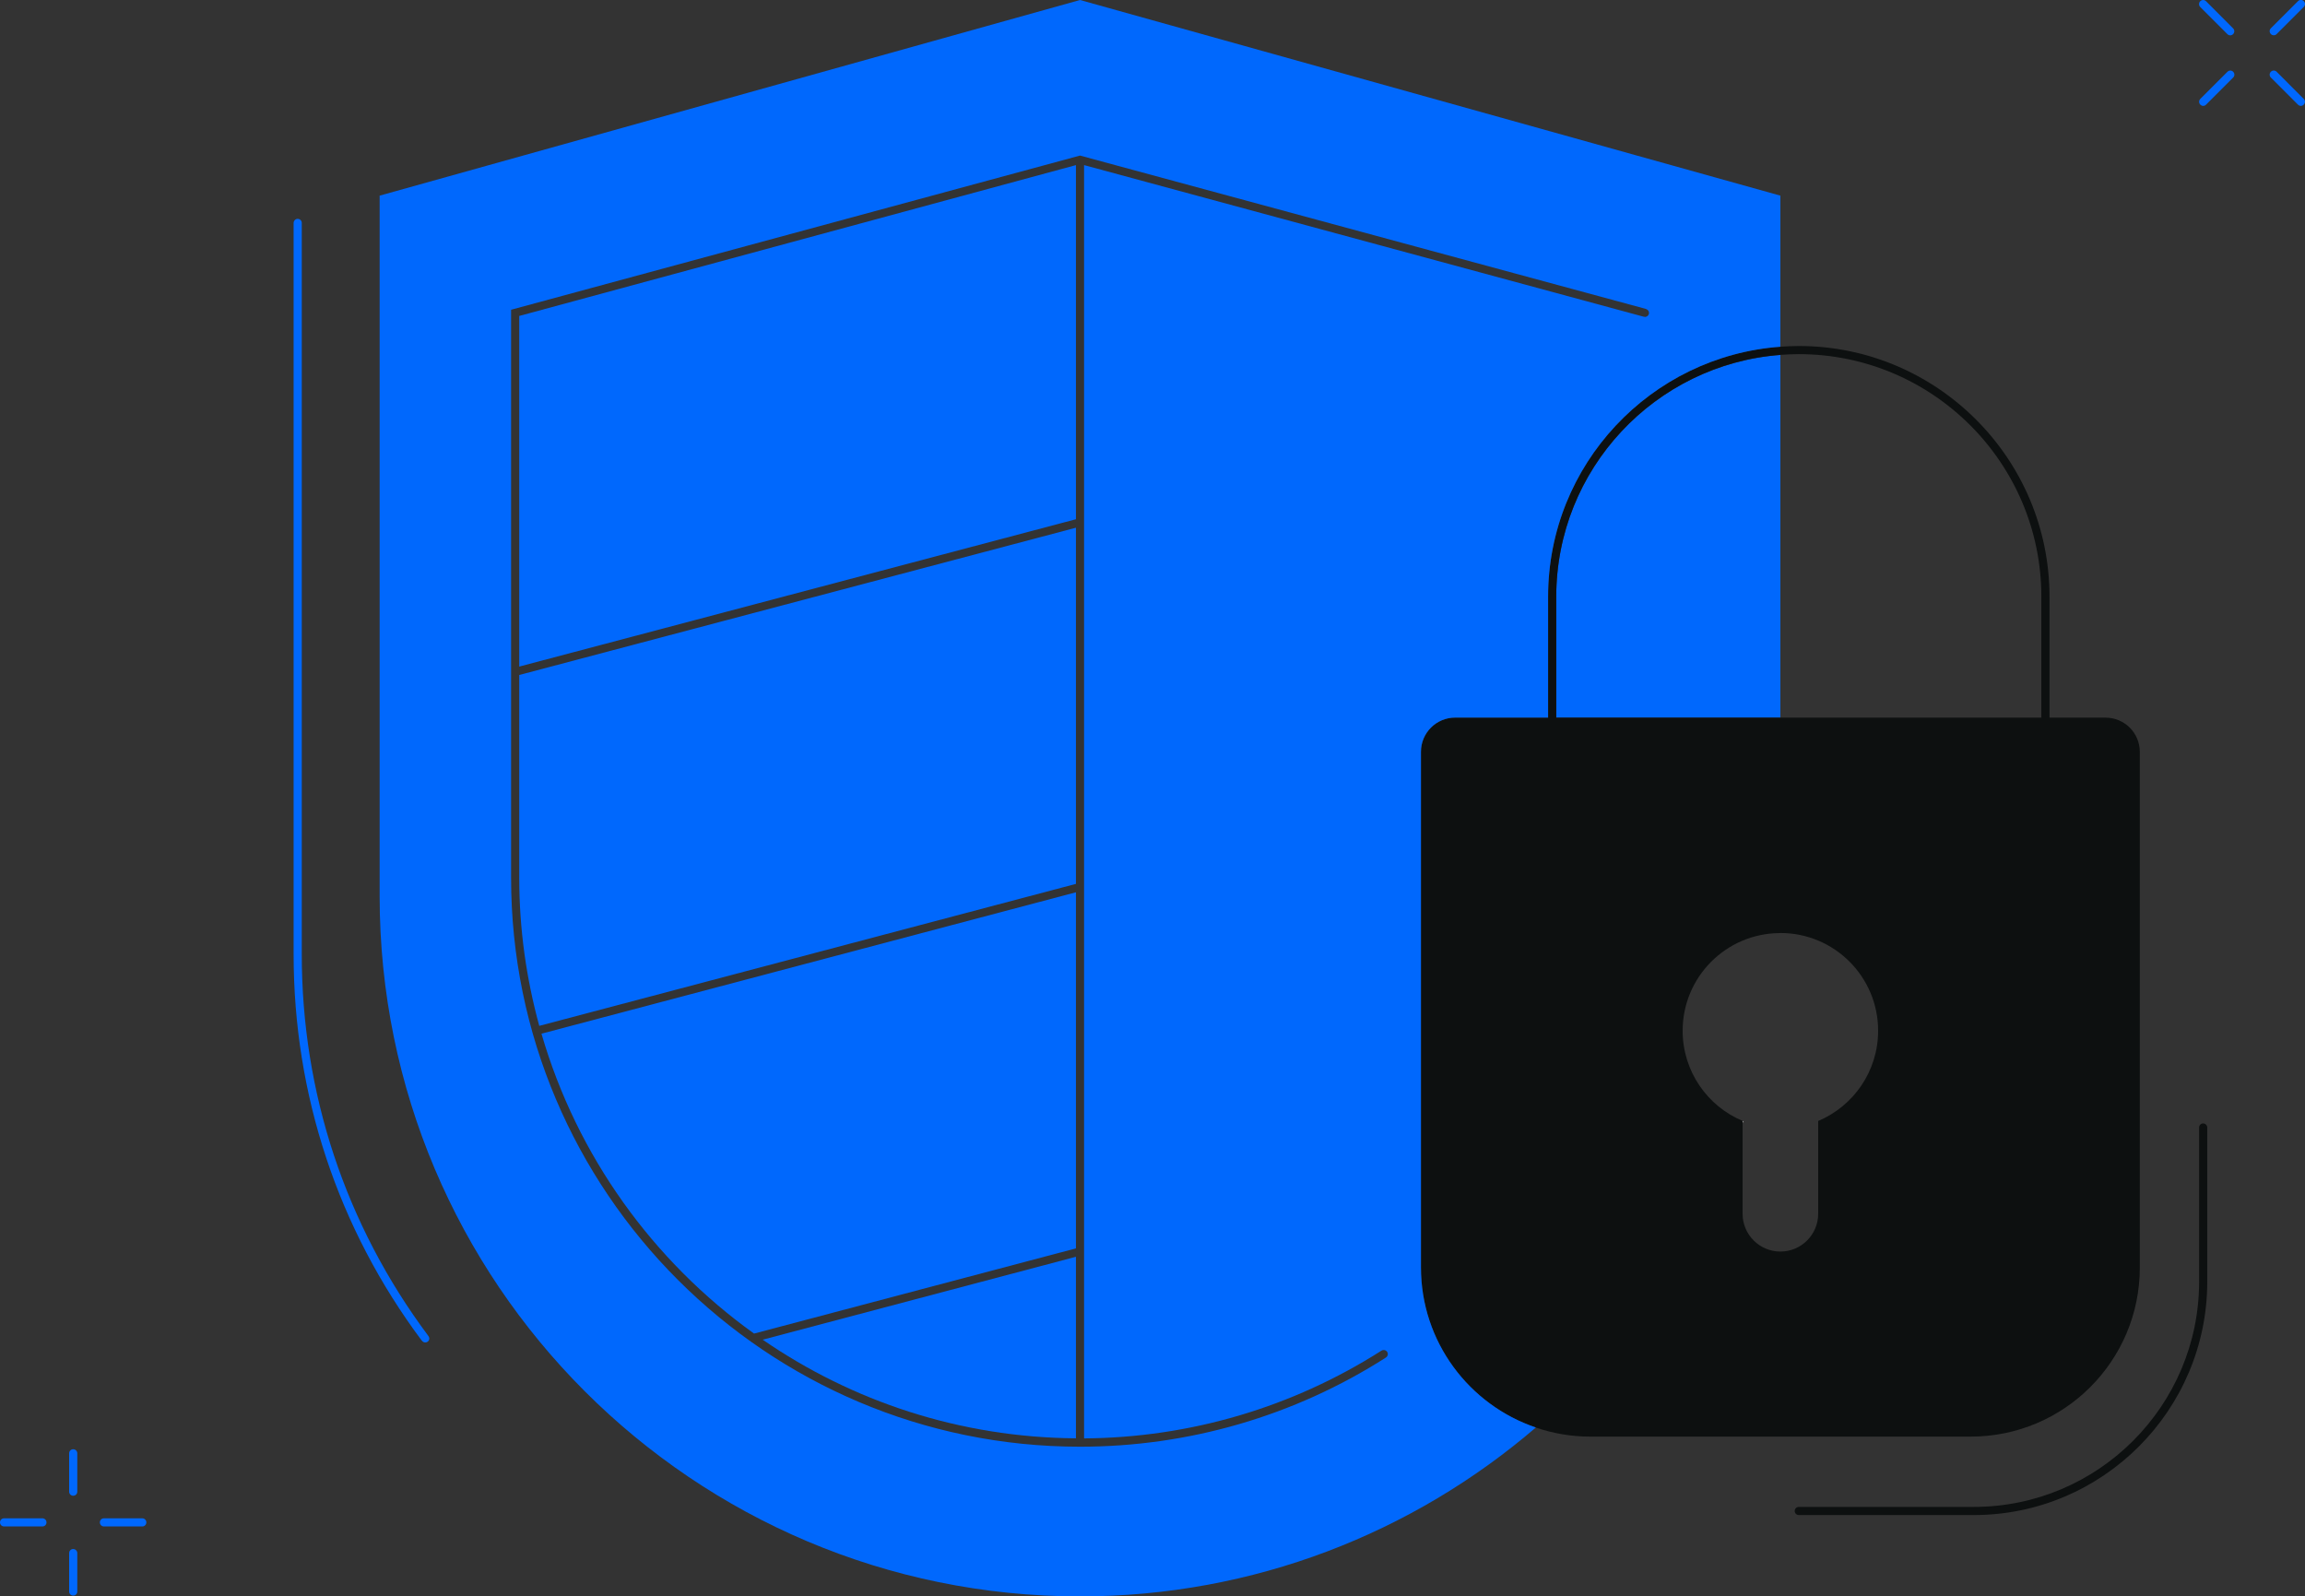
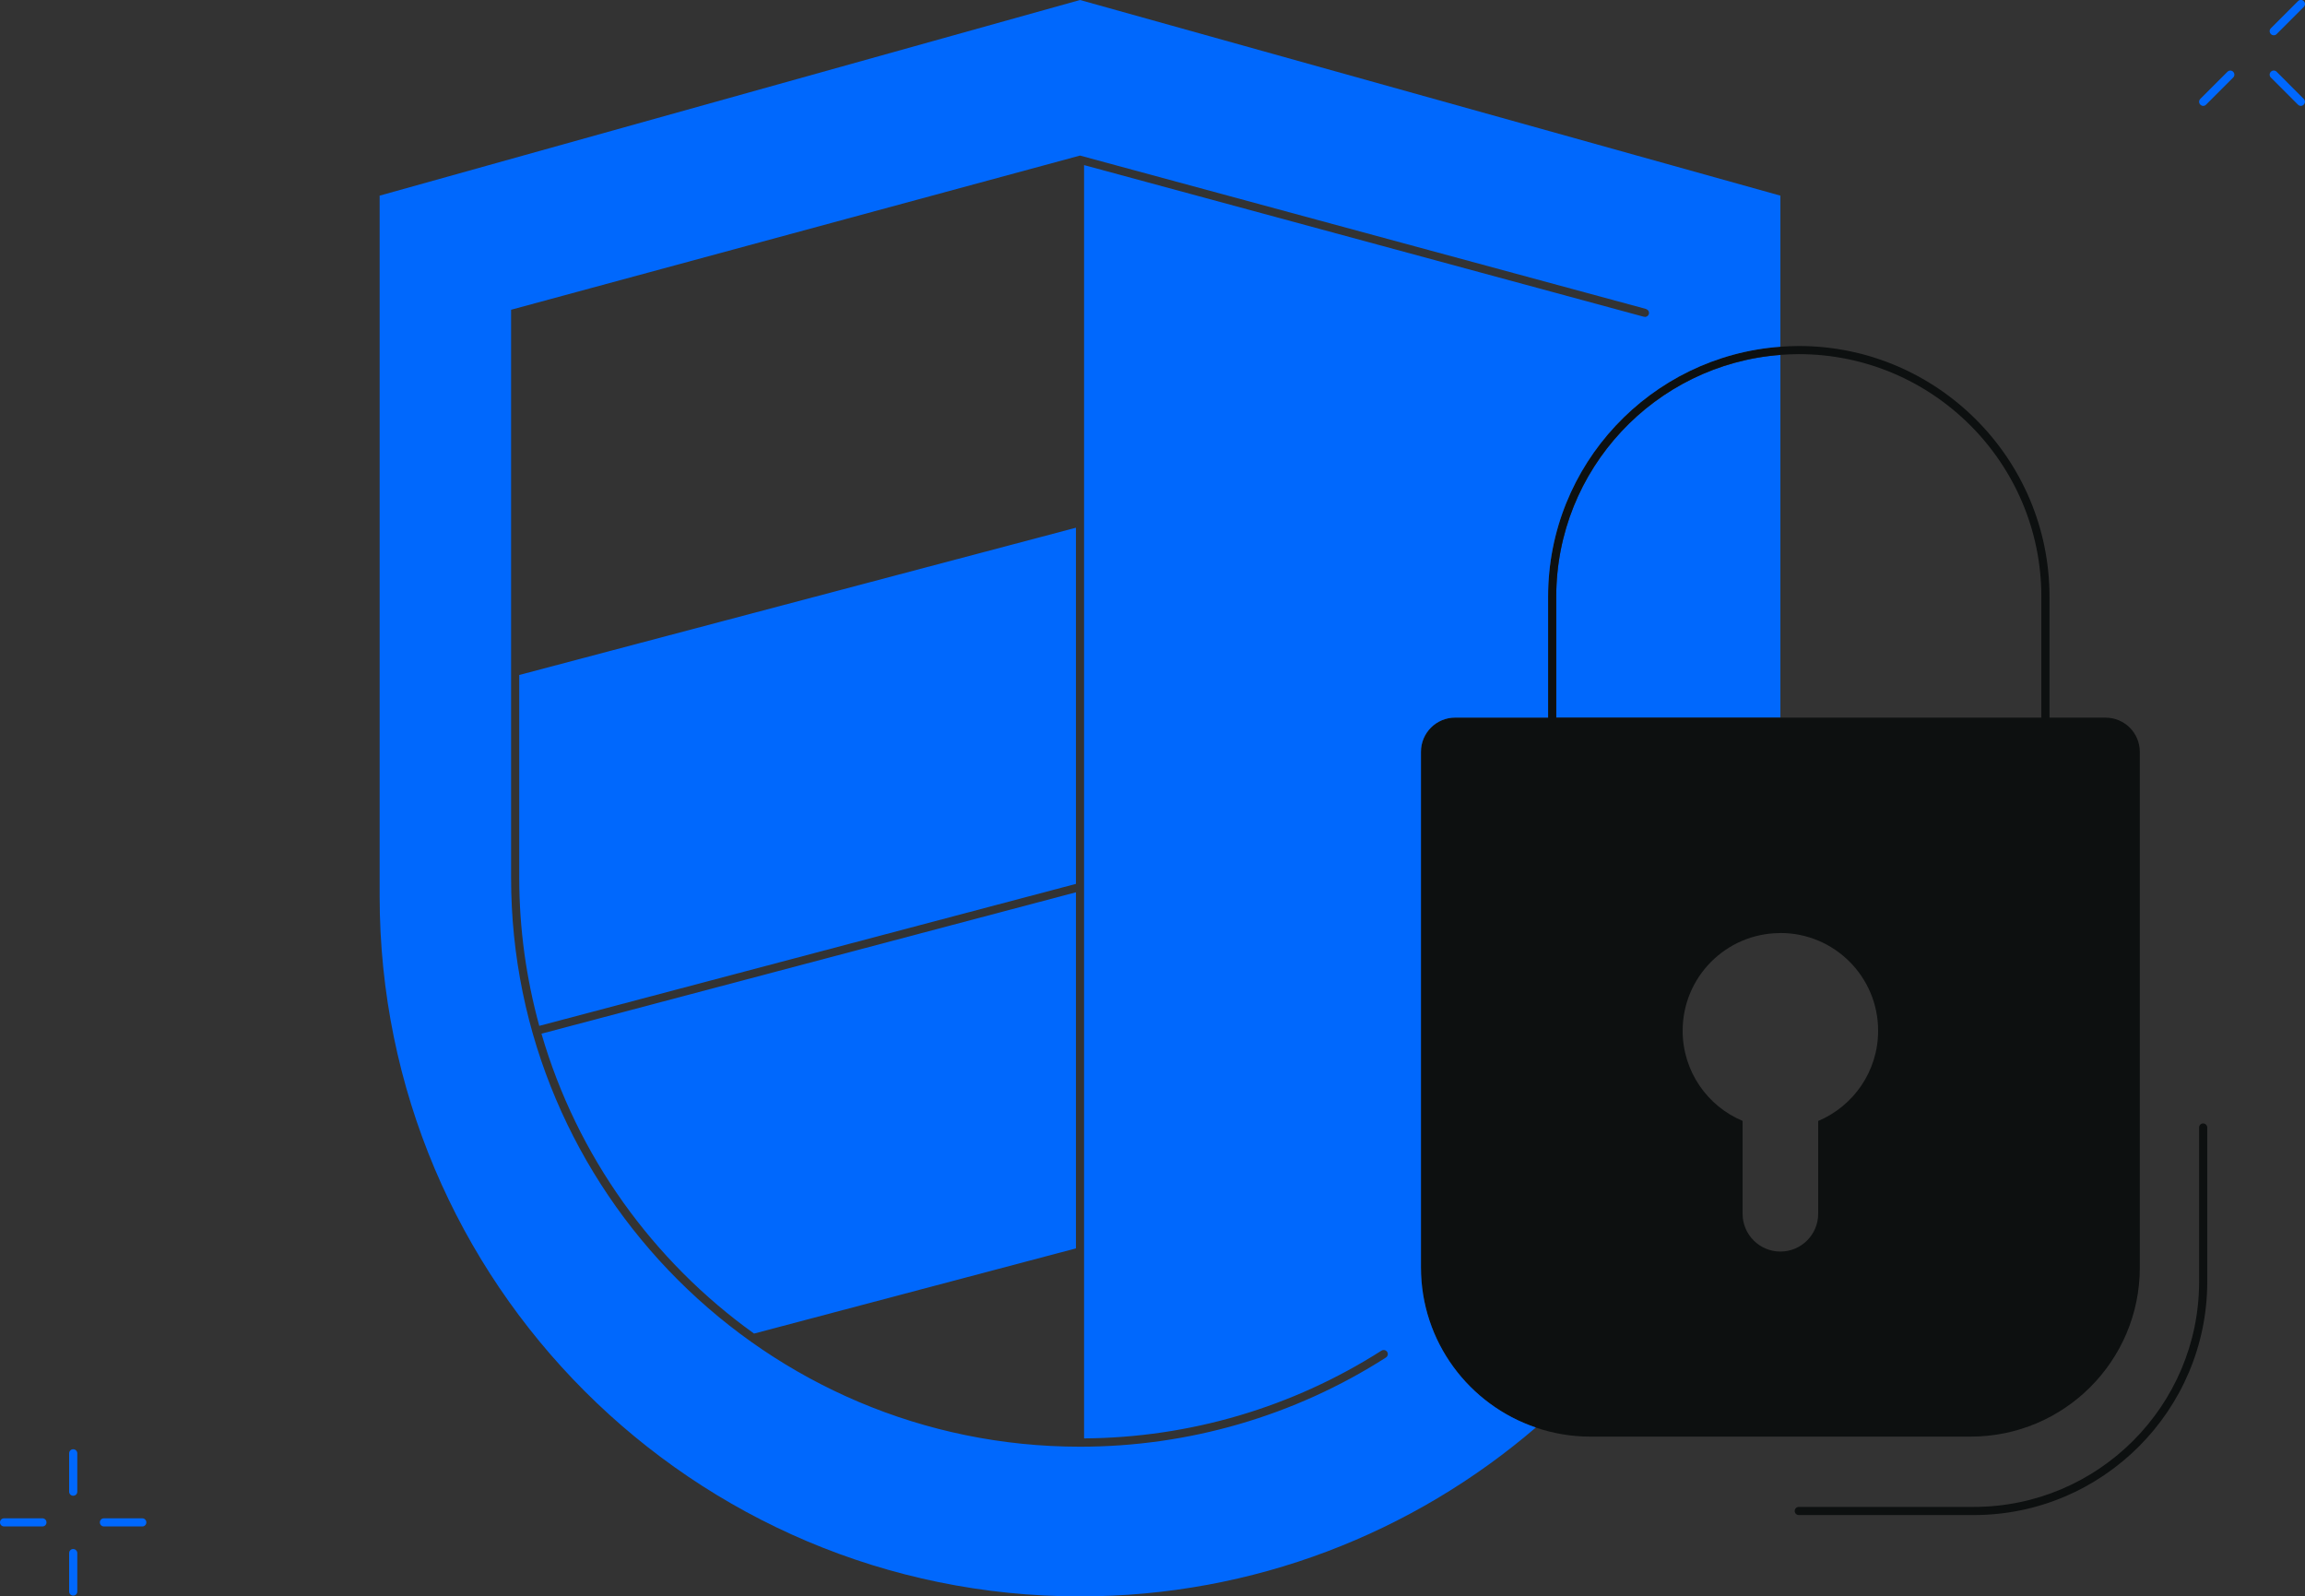
<svg xmlns="http://www.w3.org/2000/svg" fill="none" height="196" viewBox="0 0 283 196" width="283">
  <rect x="0" y="0" width="283" height="196" fill="#333333" stroke="none" />
  <clipPath id="a">
    <path d="m0 0h283v196h-283z" />
  </clipPath>
  <g clip-path="url(#a)">
    <path d="m132.1 109.55-65.62 17.36c4.36 15.01 13.69 27.92 26.1 36.82l39.52-10.46z" fill="#0068FD" />
-     <path d="m93.64 164.48c10.96 7.55 24.2 12.01 38.46 12.11v-22.29z" fill="#0068FD" />
-     <path d="m132.1 20.27-68.35 18.52v43.05l68.35-18.09z" fill="#0068FD" />
    <path d="m218.59 43.58c-15.37 1.16-27.52 14.03-27.52 29.69v14.85h27.52z" fill="#0068FD" />
    <path d="m132.1 64.79-68.35 18.08v24.89c0 6.3.87 12.39 2.46 18.19l65.89-17.43z" fill="#0068FD" />
    <path d="m258.52 88.11h-6.89v-14.85c0-16.97-13.81-30.78-30.78-30.78-.76 0-1.51.04-2.26.09-15.92 1.16-28.52 14.48-28.52 30.69v14.85h-11.41c-2.32 0-4.2 1.88-4.2 4.2v63.3c0 9.14 5.91 16.88 14.11 19.66 2.09.71 4.32 1.11 6.65 1.11h46.74c11.47 0 20.76-9.3 20.76-20.76v-63.3c0-2.33-1.88-4.21-4.2-4.21zm-35.29 49.52v11.39c0 2.56-2.08 4.64-4.64 4.64s-4.64-2.08-4.64-4.64v-11.16-.24c-4.32-1.81-7.36-6.09-7.36-11.07 0-6.59 5.31-11.93 11.88-11.99.04 0 .08-.01.12-.01 6.63 0 12 5.37 12 12 0 4.99-3.04 9.26-7.36 11.08zm-4.64-49.52h-27.52v-14.85c0-15.66 12.15-28.53 27.52-29.69.75-.06 1.5-.09 2.26-.09 16.42 0 29.78 13.36 29.78 29.78v14.85z" fill="#0d1010" />
-     <path d="m213.95 137.63v.24c.02-.07.05-.14.07-.21-.02-.02-.04-.02-.07-.03z" fill="#fff" />
+     <path d="m213.95 137.63v.24z" fill="#fff" />
    <g fill="#0068FD">
      <path d="m279.52 8.81c-.2-.2-.51-.2-.71 0s-.2.51 0 .71l3.33 3.33c.1.1.23.15.35.15s.26-.05.35-.15c.2-.2.2-.51 0-.71z" />
-       <path d="m270.85.15c-.2-.2-.51-.2-.71 0s-.2.51 0 .71l3.33 3.33c.1.1.23.15.35.15s.26-.05.35-.15c.2-.2.2-.51 0-.71z" />
      <path d="m273.48 8.81-3.33 3.33c-.2.2-.2.51 0 .71.1.1.23.15.35.15s.26-.05.35-.15l3.33-3.33c.2-.2.2-.51 0-.71s-.5-.19-.7 0z" />
      <path d="m279.17 4.33c.13 0 .26-.05.35-.15l3.33-3.33c.2-.2.2-.51 0-.71-.2-.2-.51-.2-.71 0l-3.33 3.33c-.2.2-.2.51 0 .71.1.11.23.15.36.15z" />
      <path d="m8.99 190.18c-.28 0-.5.22-.5.5v4.72c0 .28.22.5.5.5s.5-.22.5-.5v-4.72c0-.27-.23-.5-.5-.5z" />
      <path d="m8.99 177.93c-.28 0-.5.22-.5.5v4.71c0 .28.22.5.5.5s.5-.22.5-.5v-4.71c0-.28-.23-.5-.5-.5z" />
      <path d="m5.21 186.41h-4.71c-.28 0-.5.22-.5.5s.22.5.5.5h4.71c.28 0 .5-.22.5-.5 0-.27-.22-.5-.5-.5z" />
      <path d="m17.47 186.41h-4.71c-.28 0-.5.22-.5.5s.22.5.5.5h4.71c.28 0 .5-.22.5-.5 0-.27-.22-.5-.5-.5z" />
    </g>
    <path d="m270.5 137.93c-.28 0-.5.22-.5.5v18.92c0 15.25-12.41 27.66-27.66 27.66h-21.49c-.28 0-.5.22-.5.5s.22.5.5.5h21.49c15.8 0 28.66-12.86 28.66-28.66v-18.92c0-.27-.23-.5-.5-.5z" fill="#0d1010" />
    <path d="m132.6 0-85.99 24.02v85.99c0 47.49 38.5 85.99 85.99 85.99 21.38 0 40.92-7.82 55.97-20.74-8.2-2.78-14.11-10.52-14.11-19.66v-63.3c0-2.32 1.88-4.2 4.2-4.2h11.41v-14.84c0-16.21 12.6-29.53 28.52-30.69v-18.55zm69.36 38.91c-.05 0-.09-.01-.13-.03v.01l-68.73-18.62v156.33c12.98-.09 25.59-3.81 36.49-10.76.08-.06.19-.09.3-.09.28 0 .5.22.5.5 0 .19-.11.35-.26.44-11.2 7.15-24.18 10.93-37.53 10.93-38.52 0-69.85-31.33-69.85-69.85v-69.74l69.85-18.93 69.48 18.83v.01c.21.06.38.24.38.47 0 .28-.23.5-.5.5z" fill="#0068FD" />
-     <path d="m52.57 163.99c-10.15-13.61-15.52-29.8-15.52-46.82v-89.82c-.01-.27-.23-.48-.5-.48s-.48.21-.5.48v89.82c0 17.24 5.44 33.64 15.73 47.42l.01-.01c.09.14.24.24.42.24.28 0 .5-.22.5-.5-.01-.12-.06-.24-.14-.33z" fill="#0068FD" />
  </g>
</svg>